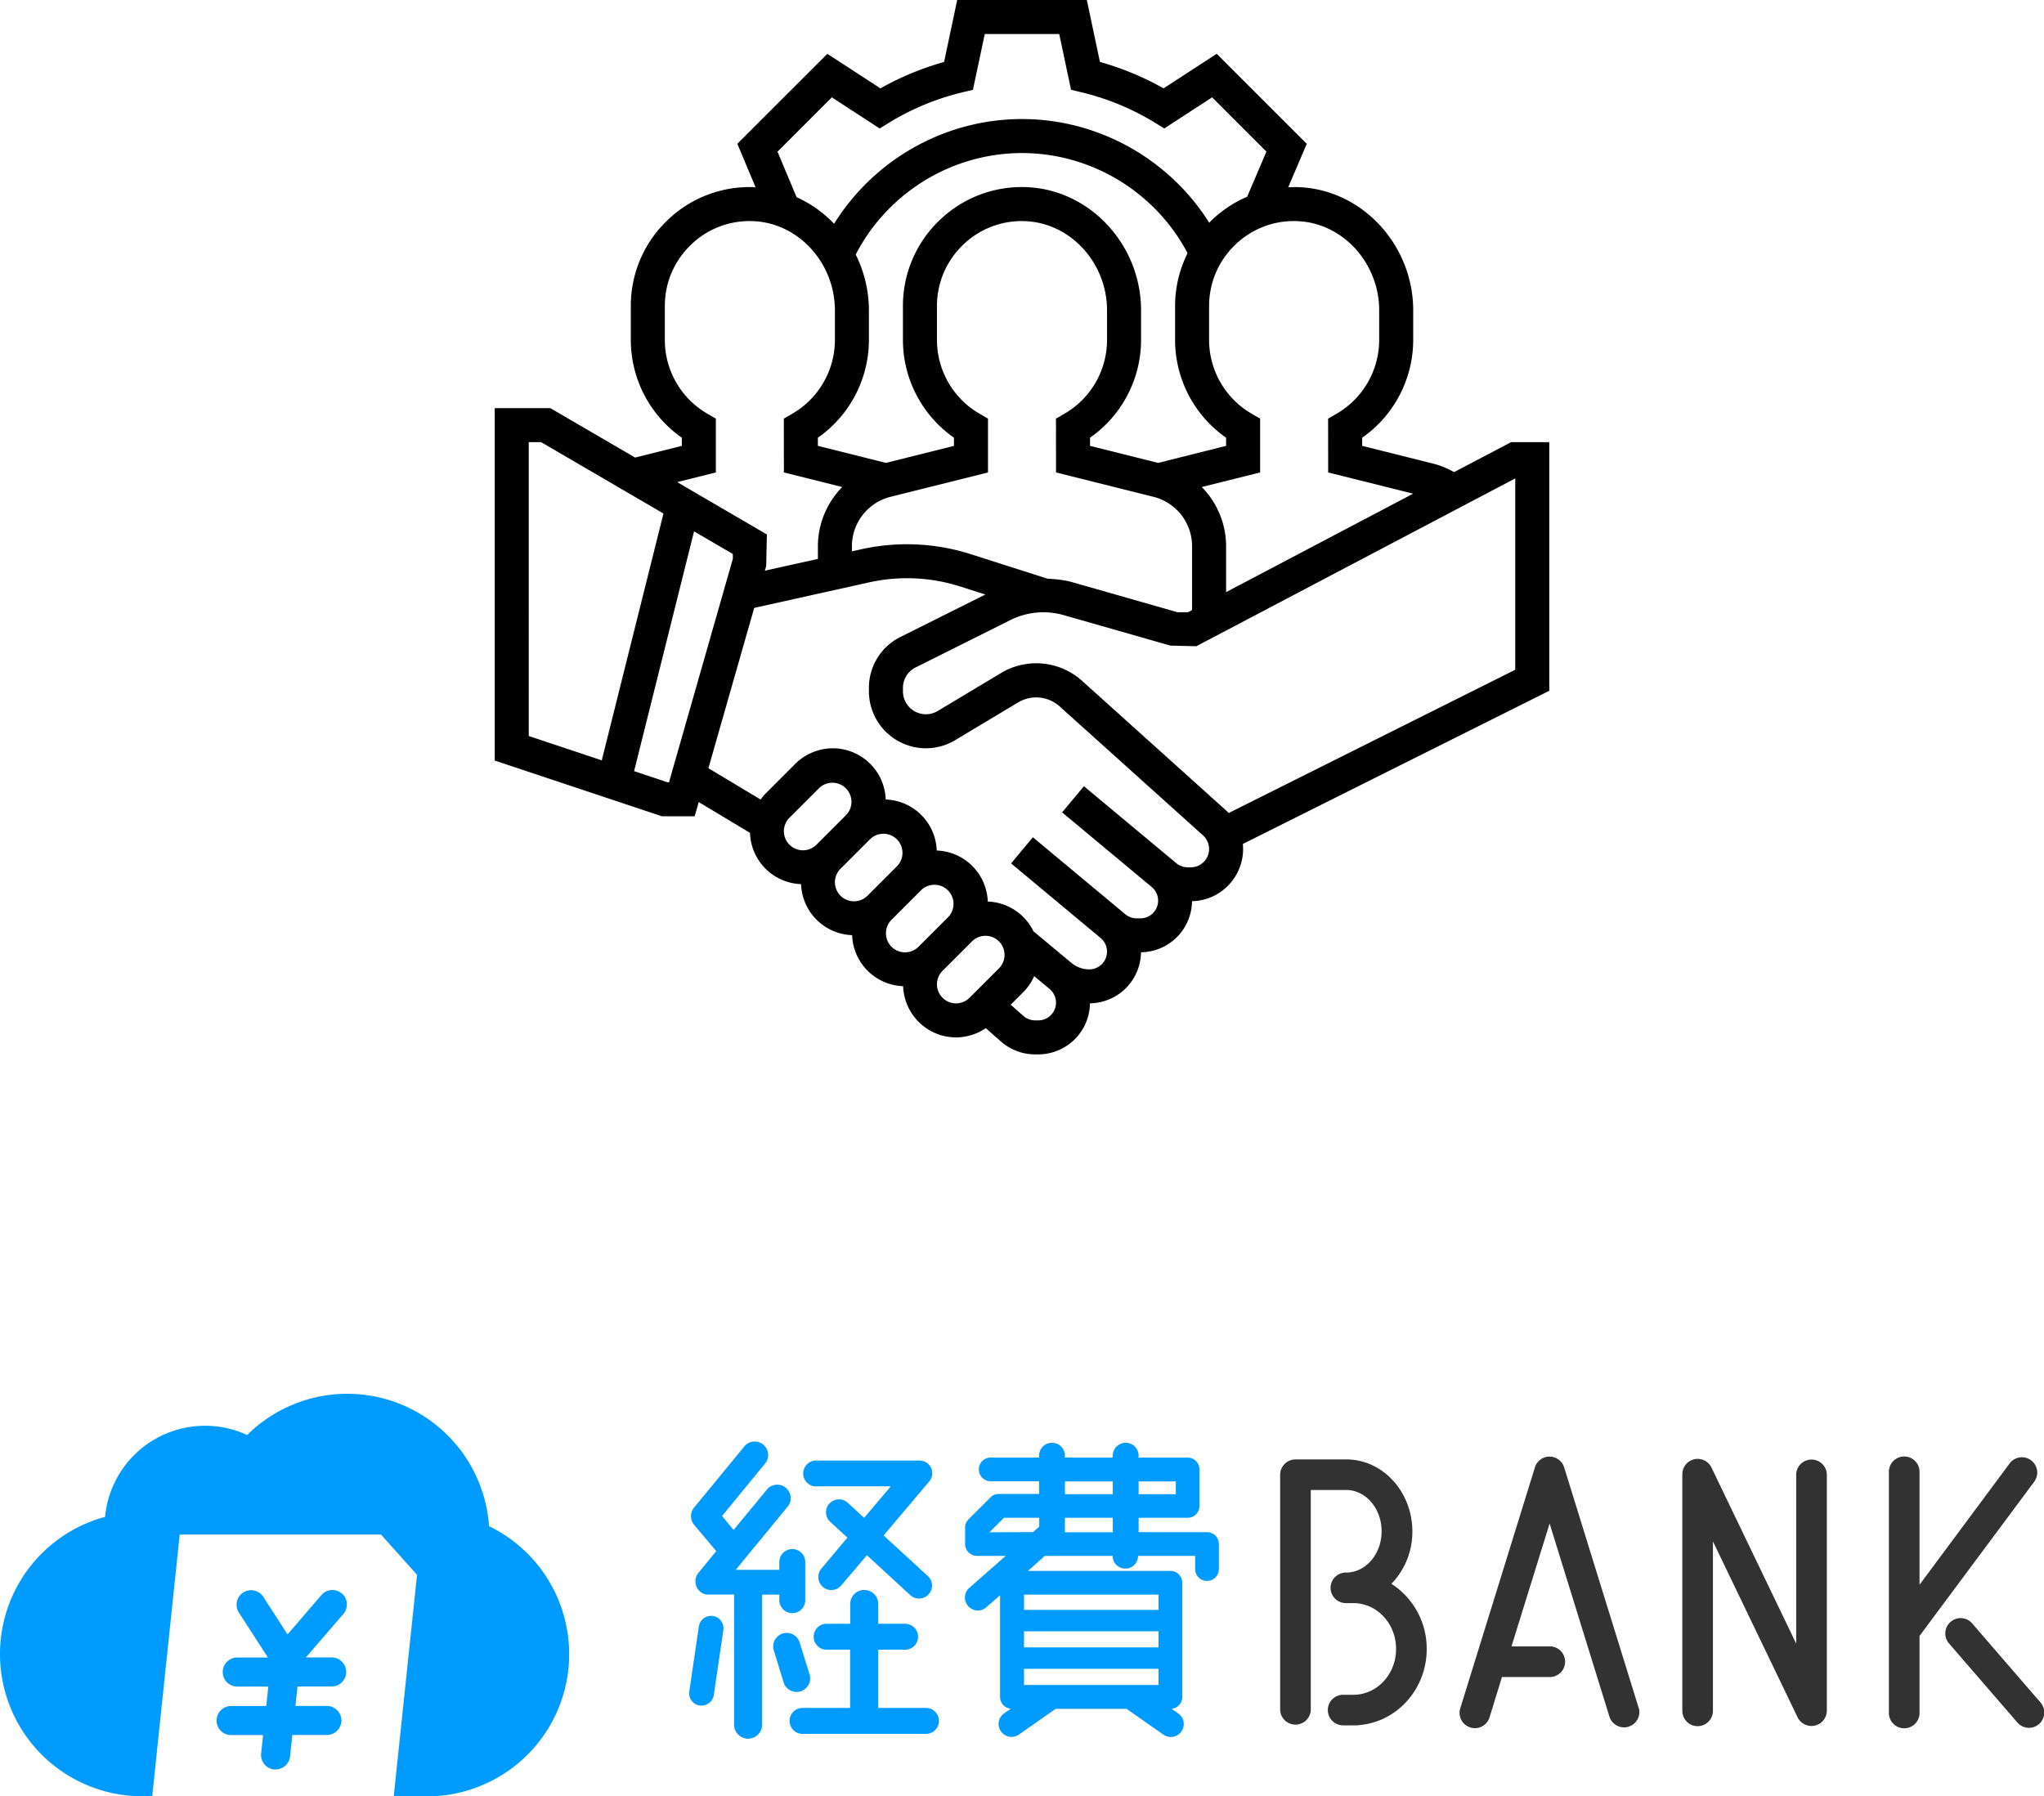
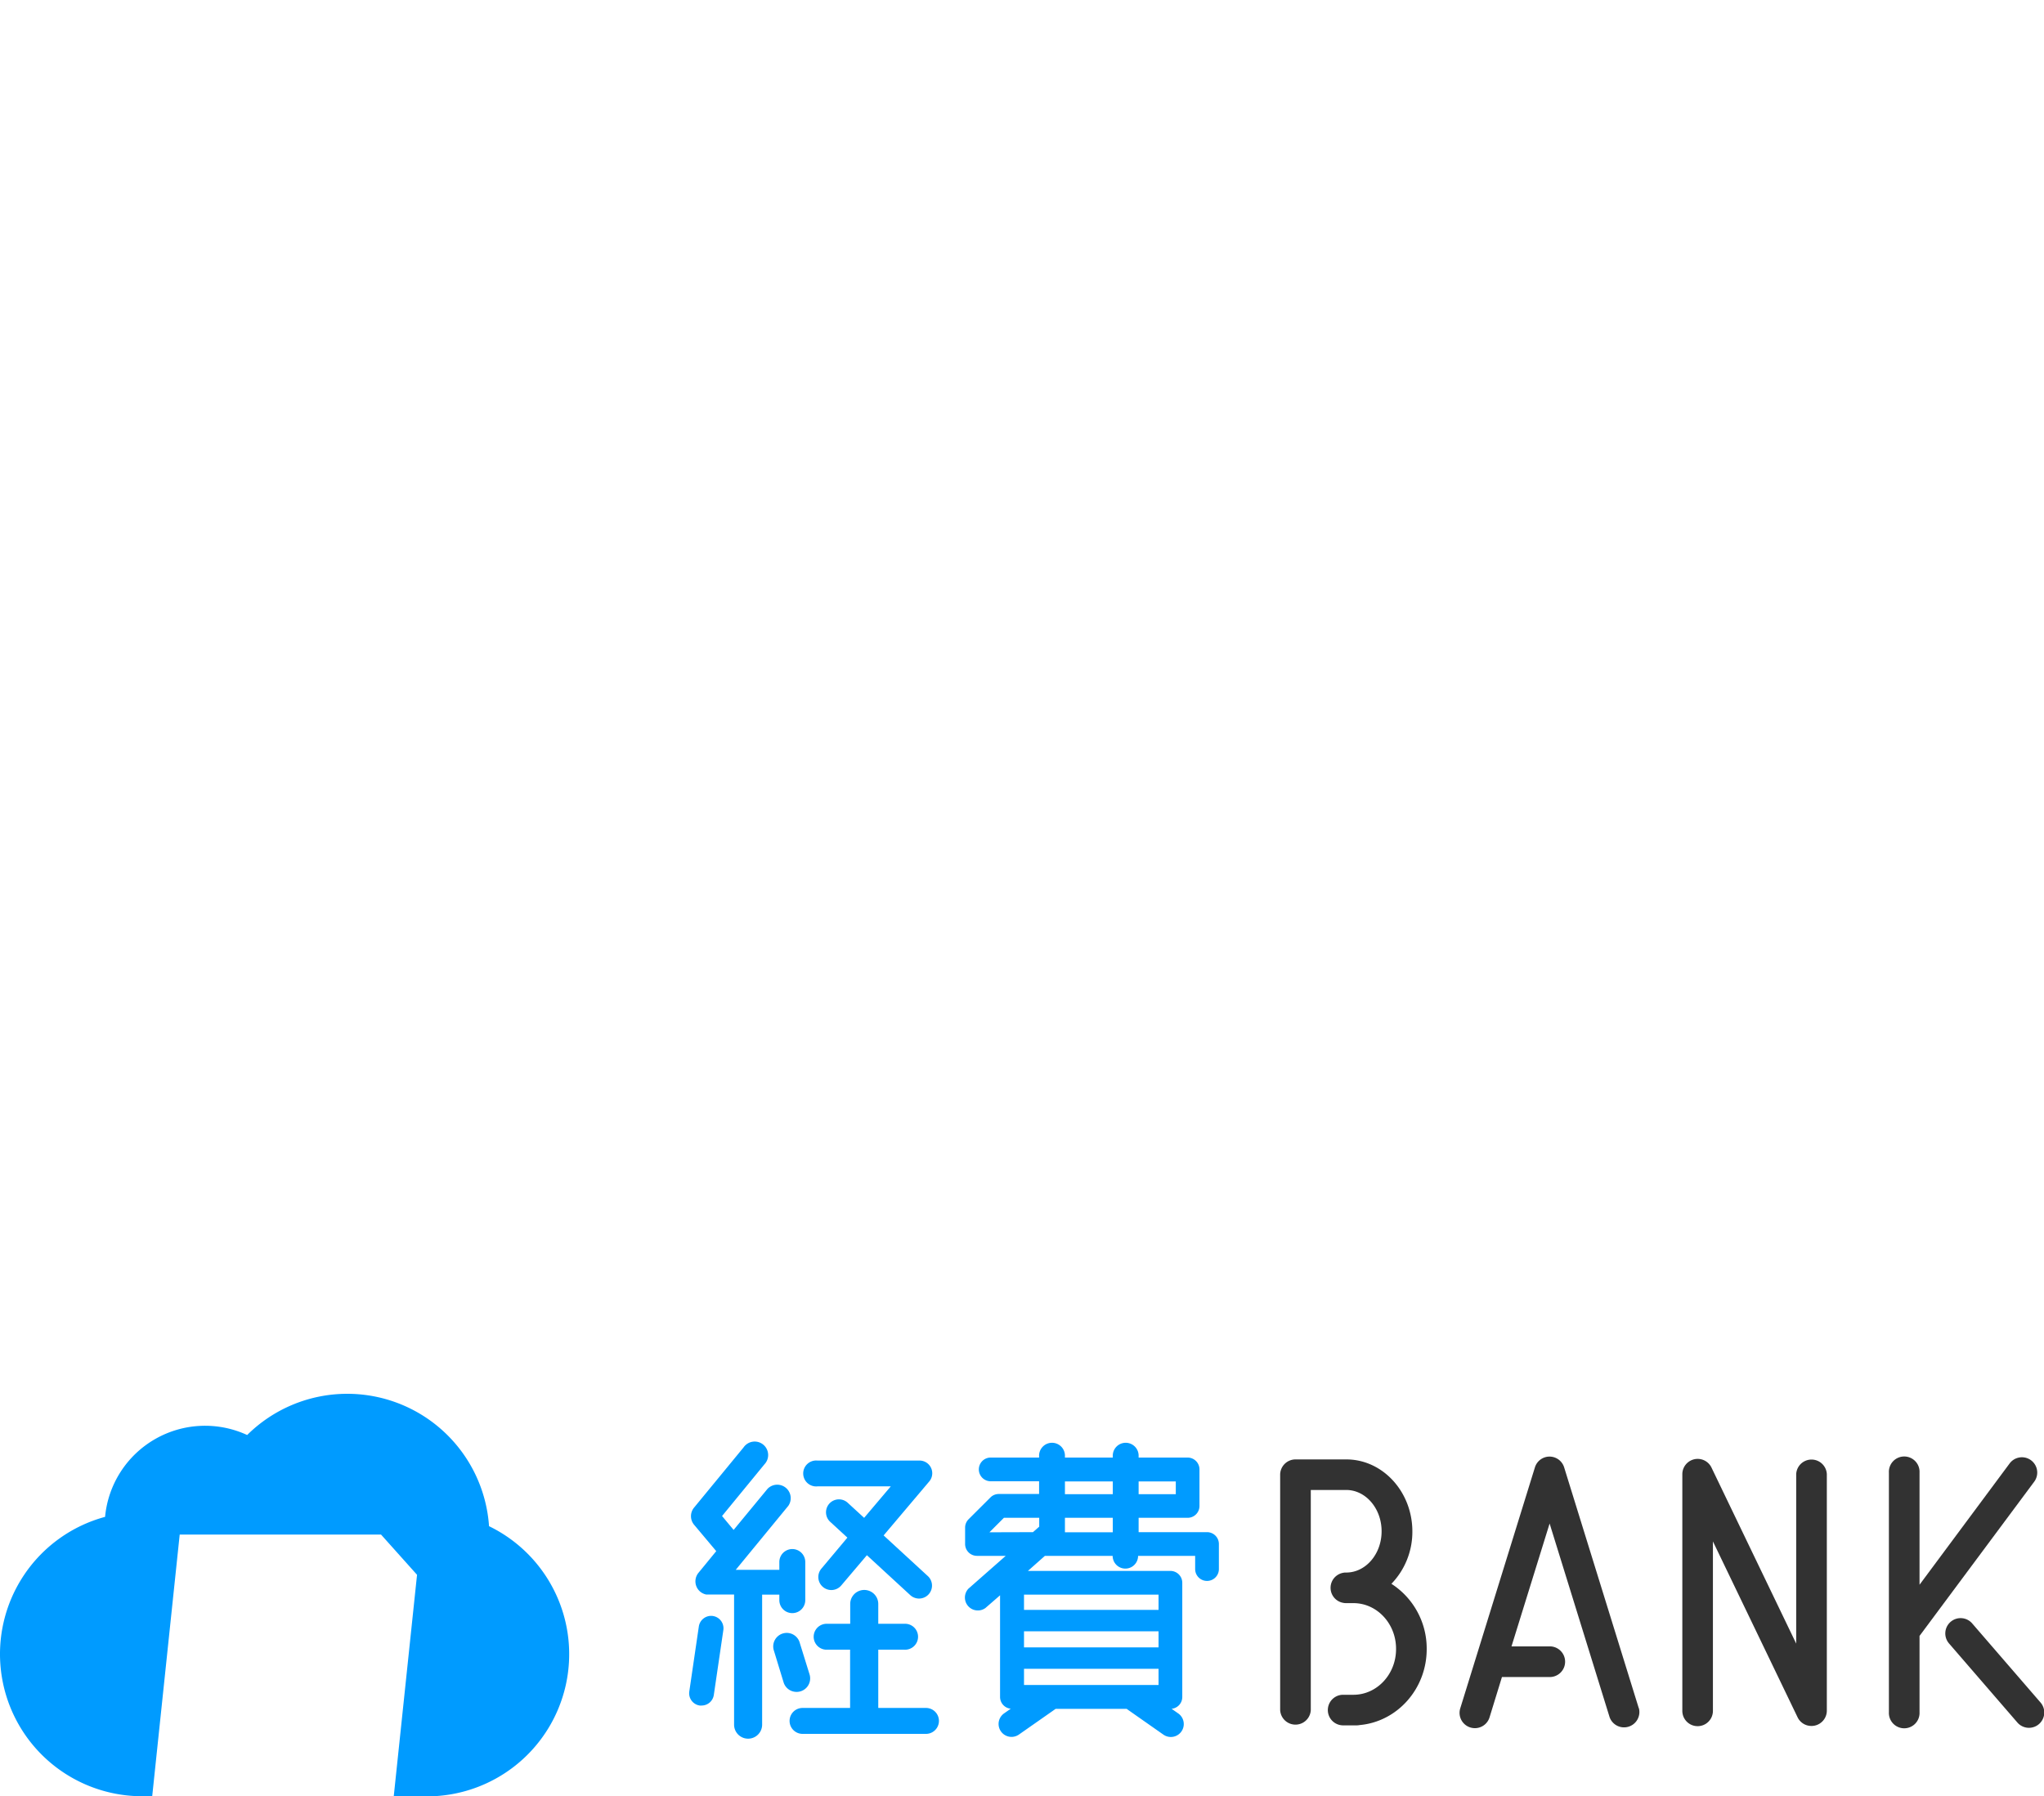
<svg xmlns="http://www.w3.org/2000/svg" width="157" height="138" fill="none">
  <g clip-path="url(#a)">
    <path d="M119 33.968h-2.936l-4.375 2.302c-.493-.272-1.005-.502-1.557-.64l-5.504-1.378v-.626a9.174 9.174 0 003.92-7.497v-2.284c0-5.075-3.976-9.322-8.864-9.47a9.746 9.746 0 00-.738.014l1.427-3.34-6.918-6.917-4.079 2.655a22.098 22.098 0 00-4.89-2.029L83.48 0h-9.957l-1.007 4.76a22.072 22.072 0 00-4.89 2.028l-4.078-2.654-6.913 6.912 1.403 3.344c-.054-.003-.105-.013-.158-.014a9.077 9.077 0 00-6.649 2.578 9.06 9.06 0 00-2.778 6.562v2.613a9.17 9.17 0 003.919 7.496v.627l-3.59.898-6.508-3.795H38v27.071l12.853 4.284h2.503l.313-1.095 3.94 2.365a4.067 4.067 0 003.922 3.94 4.067 4.067 0 003.92 3.92 4.067 4.067 0 003.919 3.92c.077 2.18 1.864 3.933 4.062 3.933.817 0 1.617-.254 2.29-.707l1.158 1.021a3.975 3.975 0 002.629.993h.241a3.978 3.978 0 003.97-3.924 3.974 3.974 0 003.92-3.92 3.974 3.974 0 003.92-3.923 4.017 4.017 0 003.904-4.4L119 53.066V33.968zm-13.065-10.123v2.284a6.557 6.557 0 01-3.269 5.653l-.654.378.005 4.134 6.528 1.63-14.368 7.563v-3.52a6.5 6.5 0 00-1.87-4.553l4.483-1.12v-4.137l-.652-.377a6.55 6.55 0 01-3.267-5.651v-2.613c0-1.782.704-3.448 1.985-4.689a6.445 6.445 0 014.75-1.84c3.489.105 6.329 3.182 6.329 6.858zM80.47 44.46l-5.914-1.89a16.134 16.134 0 00-8.372-.381l-.748.166v-.387a3.916 3.916 0 012.968-3.803l7.483-1.87v-4.137l-.652-.377a6.55 6.55 0 01-3.267-5.651v-2.613c0-1.782.704-3.448 1.984-4.689a6.46 6.46 0 014.75-1.84c3.49.105 6.33 3.182 6.33 6.858v2.284a6.557 6.557 0 01-3.27 5.653l-.653.378.005 4.134 7.482 1.87a3.916 3.916 0 012.968 3.803v4.896l-.322.17h-.8l-8.033-2.296c-.633-.18-1.285-.253-1.94-.278zM65.728 19.553c2.454-4.753 7.392-7.795 12.772-7.795 5.33 0 10.246 3 12.718 7.69a9.087 9.087 0 00-.96 4.068v2.613a9.171 9.171 0 003.92 7.496v.627l-5.226 1.309-5.227-1.309v-.626a9.175 9.175 0 003.92-7.497v-2.284c0-5.075-3.977-9.322-8.864-9.47a9.077 9.077 0 00-6.649 2.578 9.07 9.07 0 00-2.777 6.563v2.613a9.171 9.171 0 003.92 7.496v.627l-5.227 1.309-5.227-1.309v-.626a9.175 9.175 0 003.92-7.497v-2.284a9.63 9.63 0 00-1.013-4.292zm-6.008-7.9l4.174-4.175 3.673 2.391.703-.431a19.495 19.495 0 015.657-2.346l.804-.193.91-4.286h5.72l.906 4.285.804.192a19.513 19.513 0 015.657 2.347l.703.43 3.674-2.39 4.169 4.17-1.482 3.47a9.132 9.132 0 00-2.758 1.833c-.053.052-.1.108-.152.162-3.078-4.893-8.519-7.967-14.382-7.967-5.905 0-11.362 3.103-14.432 8.046a9.213 9.213 0 00-2.882-2.044l-1.466-3.495zm-4.736 24.641v-4.137l-.652-.377a6.55 6.55 0 01-3.267-5.651v-2.613c0-1.782.704-3.448 1.984-4.689a6.448 6.448 0 014.75-1.84c3.49.105 6.33 3.182 6.33 6.858v2.284a6.557 6.557 0 01-3.27 5.653l-.653.378.005 4.134 4.483 1.12a6.5 6.5 0 00-1.871 4.553v.968l-4.075.906.105-.37.05-2.415-6.89-4.02 2.97-.742zm-14.371-2.326h.952l9.396 5.48-4.74 18.963-5.608-1.87V33.969zm10.663 26.129l-2.571-.857 4.605-18.42 2.98 1.738v.373l-4.905 17.167h-.11zm8.934 3.76c0-.384.155-.762.428-1.035l2.297-2.297a1.466 1.466 0 012.072 2.072l-2.297 2.297a1.466 1.466 0 01-2.5-1.036zm3.919 3.92c0-.385.156-.763.429-1.036l2.296-2.296a1.466 1.466 0 012.072 2.072l-2.296 2.296a1.466 1.466 0 01-2.5-1.036zm3.92 3.92c0-.386.155-.763.428-1.036l2.297-2.297a1.466 1.466 0 012.072 2.072l-2.297 2.297a1.466 1.466 0 01-2.5-1.036zm5.383 5.384a1.466 1.466 0 01-1.036-2.501l2.297-2.296a1.466 1.466 0 012.072 2.072l-2.297 2.296c-.273.273-.65.429-1.036.429zm6.318 1.306h-.242c-.332 0-.651-.121-.9-.341l-.977-.862.981-.981c.35-.35.622-.767.823-1.214l1.188.989a1.364 1.364 0 01-.873 2.41zM91.466 66.63h-.225c-.328 0-.649-.116-.9-.327l-7.084-5.904-1.674 2.009 6.88 5.732a1.362 1.362 0 01-.874 2.41h-.285c-.317 0-.627-.113-.871-.317l-7.097-5.913-1.674 2.008 6.88 5.733a1.363 1.363 0 01-.872 2.408c-.502 0-.99-.178-1.375-.498l-2.916-2.43a4.064 4.064 0 00-3.508-2.283 4.067 4.067 0 00-3.92-3.92 4.067 4.067 0 00-3.919-3.92 4.072 4.072 0 00-4.061-3.933 4.105 4.105 0 00-2.884 1.194l-2.296 2.297c-.137.137-.25.292-.366.447l-4.013-2.408L57.93 46.7l8.82-1.96a13.458 13.458 0 017.009.317l1.925.615-6.525 3.263a4.355 4.355 0 00-2.417 3.914v.258a4.382 4.382 0 004.377 4.377c.793 0 1.573-.216 2.25-.625l4.866-2.917a2.697 2.697 0 013.132.302l11.039 9.934a1.406 1.406 0 01-.94 2.45zm24.921-15.179l-22.01 11.006a3.617 3.617 0 00-.224-.218l-11.037-9.934a5.262 5.262 0 00-6.227-.602l-4.866 2.918a1.765 1.765 0 01-2.668-1.513v-.258c0-.673.374-1.277.975-1.577l7.287-3.644a5.678 5.678 0 014.072-.378l8.21 2.345 1.988.05 24.5-12.895v14.7z" fill="#000" />
  </g>
  <defs>
    <clipPath id="a">
-       <path fill="#fff" transform="translate(38)" d="M0 0h81v81H0z" />
+       <path fill="#fff" transform="translate(38)" d="M0 0h81H0z" />
    </clipPath>
  </defs>
  <path d="M37.563 117.244a10.916 10.916 0 00-18.578-7.004 7.714 7.714 0 00-10.914 6.288 10.92 10.92 0 002.604 21.459h1.016l2.112-20.101h15.463l2.767 3.092L30.243 138h2.548a10.926 10.926 0 004.772-20.756z" fill="#009bff" />
-   <path d="M26.262 122.416a1.116 1.116 0 00-1.572.117l-2.604 3.027-1.878-2.913a1.116 1.116 0 00-1.874 1.211l2.249 3.476h-2.311a1.116 1.116 0 100 2.23h2.337l-.16 1.497h-2.652a1.116 1.116 0 100 2.23h2.411l-.15 1.409a1.116 1.116 0 00.993 1.23h.117a1.12 1.12 0 001.11-1l.176-1.646h2.604a1.116 1.116 0 100-2.23h-2.366l.16-1.497h2.668a1.116 1.116 0 000-2.23h-2.024l2.887-3.352a1.12 1.12 0 00-.12-1.559z" fill="#009bff" />
  <path d="M106.876 121.67a5.745 5.745 0 001.608-4.022c0-3.047-2.278-5.533-5.07-5.533h-3.906a1.178 1.178 0 00-1.179 1.178v18.077a1.178 1.178 0 002.353 0v-16.908h2.721c1.498 0 2.718 1.422 2.718 3.173 0 1.751-1.22 3.17-2.718 3.17h-.097a.976.976 0 00-.14.02 1.172 1.172 0 000 2.307 1.14 1.14 0 00.211.023h.58c1.806 0 3.274 1.572 3.274 3.502v.033c0 1.933-1.468 3.505-3.274 3.505h-.791a1.175 1.175 0 000 2.35h1.025a1.195 1.195 0 00.244-.023c2.877-.254 5.15-2.77 5.15-5.832v-.033a5.91 5.91 0 00-2.709-4.986zm32.262 10.92a1.175 1.175 0 01-1.058-.65l-6.51-13.527v13.019a1.175 1.175 0 01-2.35 0v-18.188a1.178 1.178 0 012.236-.51l6.51 13.53v-13.02a1.178 1.178 0 012.353 0v18.172a1.178 1.178 0 01-.915 1.145 1.21 1.21 0 01-.266.03zm-13.26-1.353l-5.735-18.51a1.175 1.175 0 00-2.246 0l-5.735 18.51a1.175 1.175 0 00.775 1.47 1.195 1.195 0 00.351.053 1.175 1.175 0 001.123-.827l.954-3.102h3.733a1.178 1.178 0 000-2.353h-3l2.928-9.439 4.61 14.884a1.178 1.178 0 002.248-.696zm30.835-.472l-5.207-6.025a1.176 1.176 0 10-1.78 1.536l5.207 6.025a1.176 1.176 0 101.78-1.536z" fill="#323232" />
  <path d="M156.248 113.827a1.176 1.176 0 10-1.888-1.403l-6.92 9.318v-8.615a1.178 1.178 0 10-2.353 0v18.406a1.178 1.178 0 102.353 0v-5.859z" fill="#323232" />
  <path d="M54.767 124.144a.957.957 0 00-1.09.808l-.732 4.99a.95.95 0 00.804 1.08.68.68 0 00.14 0 .95.95 0 00.94-.817l.733-4.99a.954.954 0 00-.795-1.07z" fill="#009bff" />
  <path d="M59.861 122.5v.427a.996.996 0 001.992 0v-2.93a.996.996 0 10-1.992 0v.6h-3.349l4.042-4.921a1.035 1.035 0 00-1.6-1.302l-2.605 3.157-.888-1.068 3.254-3.97a1.035 1.035 0 10-1.6-1.303l-3.8 4.622a1.032 1.032 0 000 1.325l1.7 2.024-1.364 1.664a1.035 1.035 0 00.143 1.458 1.048 1.048 0 00.453.211h2.138v9.996a1.077 1.077 0 002.155 0v-9.989z" fill="#009bff" />
  <path d="M61.489 129.931a1.038 1.038 0 00.693-1.301l-.746-2.403a1.038 1.038 0 10-1.985.6l.736 2.411a1.035 1.035 0 00.976.736 1.058 1.058 0 00.326-.043zm1.301-15.746h5.631l-2.047 2.418-1.28-1.175a.994.994 0 00-1.343 1.465l1.337 1.23-1.972 2.353a1 1 0 101.517 1.302l1.953-2.304 3.306 3.043a.996.996 0 101.348-1.465l-3.369-3.098 3.486-4.124a.976.976 0 00-.758-1.627H62.79a.996.996 0 100 1.982z" fill="#009bff" />
  <path d="M71.126 131.207H67.46v-4.475h2.005a.996.996 0 100-1.989H67.46v-1.523a1.077 1.077 0 00-2.155 0v1.523H63.44a.996.996 0 000 1.989h1.856v4.475h-3.652a.996.996 0 000 1.992h9.48a.996.996 0 000-1.992zm21.608-13.504h-5.276V116.6h3.766a.908.908 0 00.908-.911v-2.806a.911.911 0 00-.908-.911h-3.766v-.111a.993.993 0 10-1.985 0v.11h-3.675v-.11a.993.993 0 10-1.985 0v.11h-3.717a.911.911 0 100 1.823h3.717v.977h-3.089a.895.895 0 00-.65.267l-1.677 1.673a.911.911 0 00-.267.65v1.25a.911.911 0 00.911.912h2.21l-2.86 2.516a.993.993 0 001.301 1.49l1.123-.976v7.811a.908.908 0 00.82.902l-.51.358a.993.993 0 001.139 1.627l2.818-1.972h5.468l.026.026 2.786 1.953a.993.993 0 001.14-1.628l-.511-.358a.908.908 0 00.82-.901v-8.778a.911.911 0 00-.912-.912H78.954l1.302-1.155h5.207a.976.976 0 001.953 0H91.8v1.012a.911.911 0 001.823 0v-1.923a.911.911 0 00-.889-.912zm-14.08 11.74V128.2h10.334v1.243zm10.334-2.89H78.654v-1.234h10.334zm0-2.877H78.654V122.5h10.334zm-3.515-5.963h-3.675V116.6h3.675zm4.84-3.906v.977h-2.855v-.977zm-8.515 0h3.675v.977h-3.675zm-5.8 3.906l1.113-1.113h2.712v.68l-.482.423z" fill="#009bff" />
</svg>